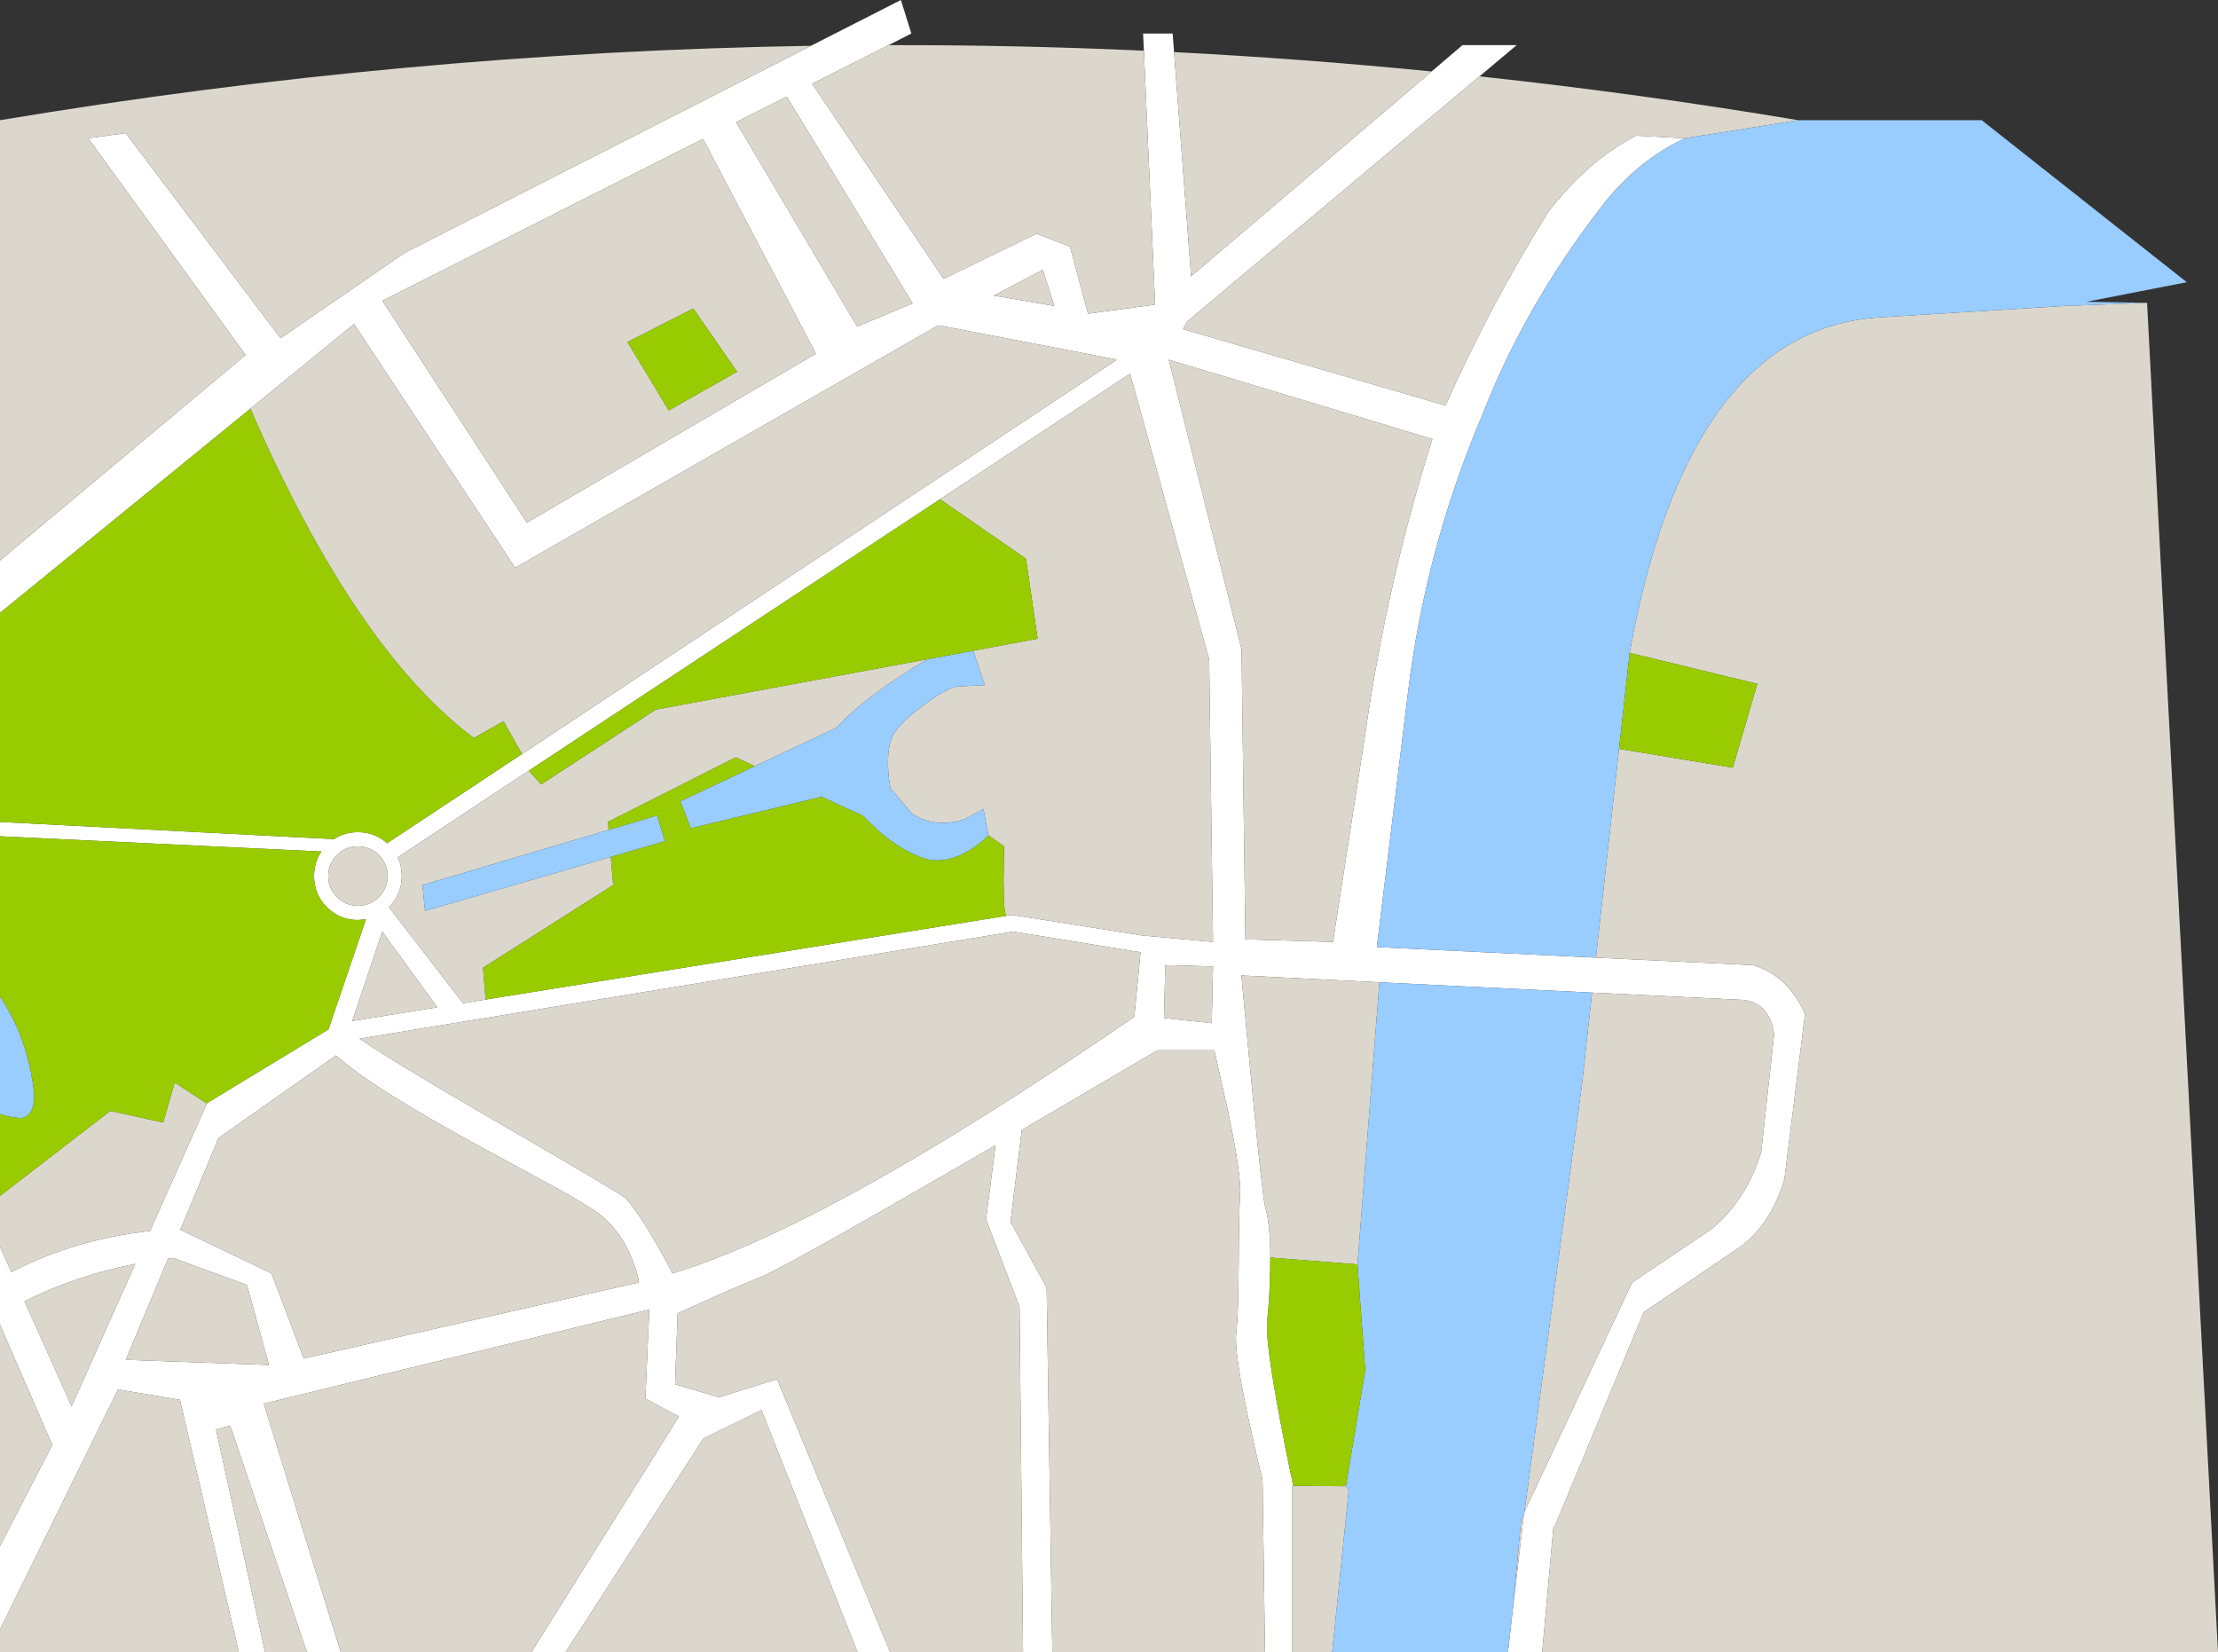
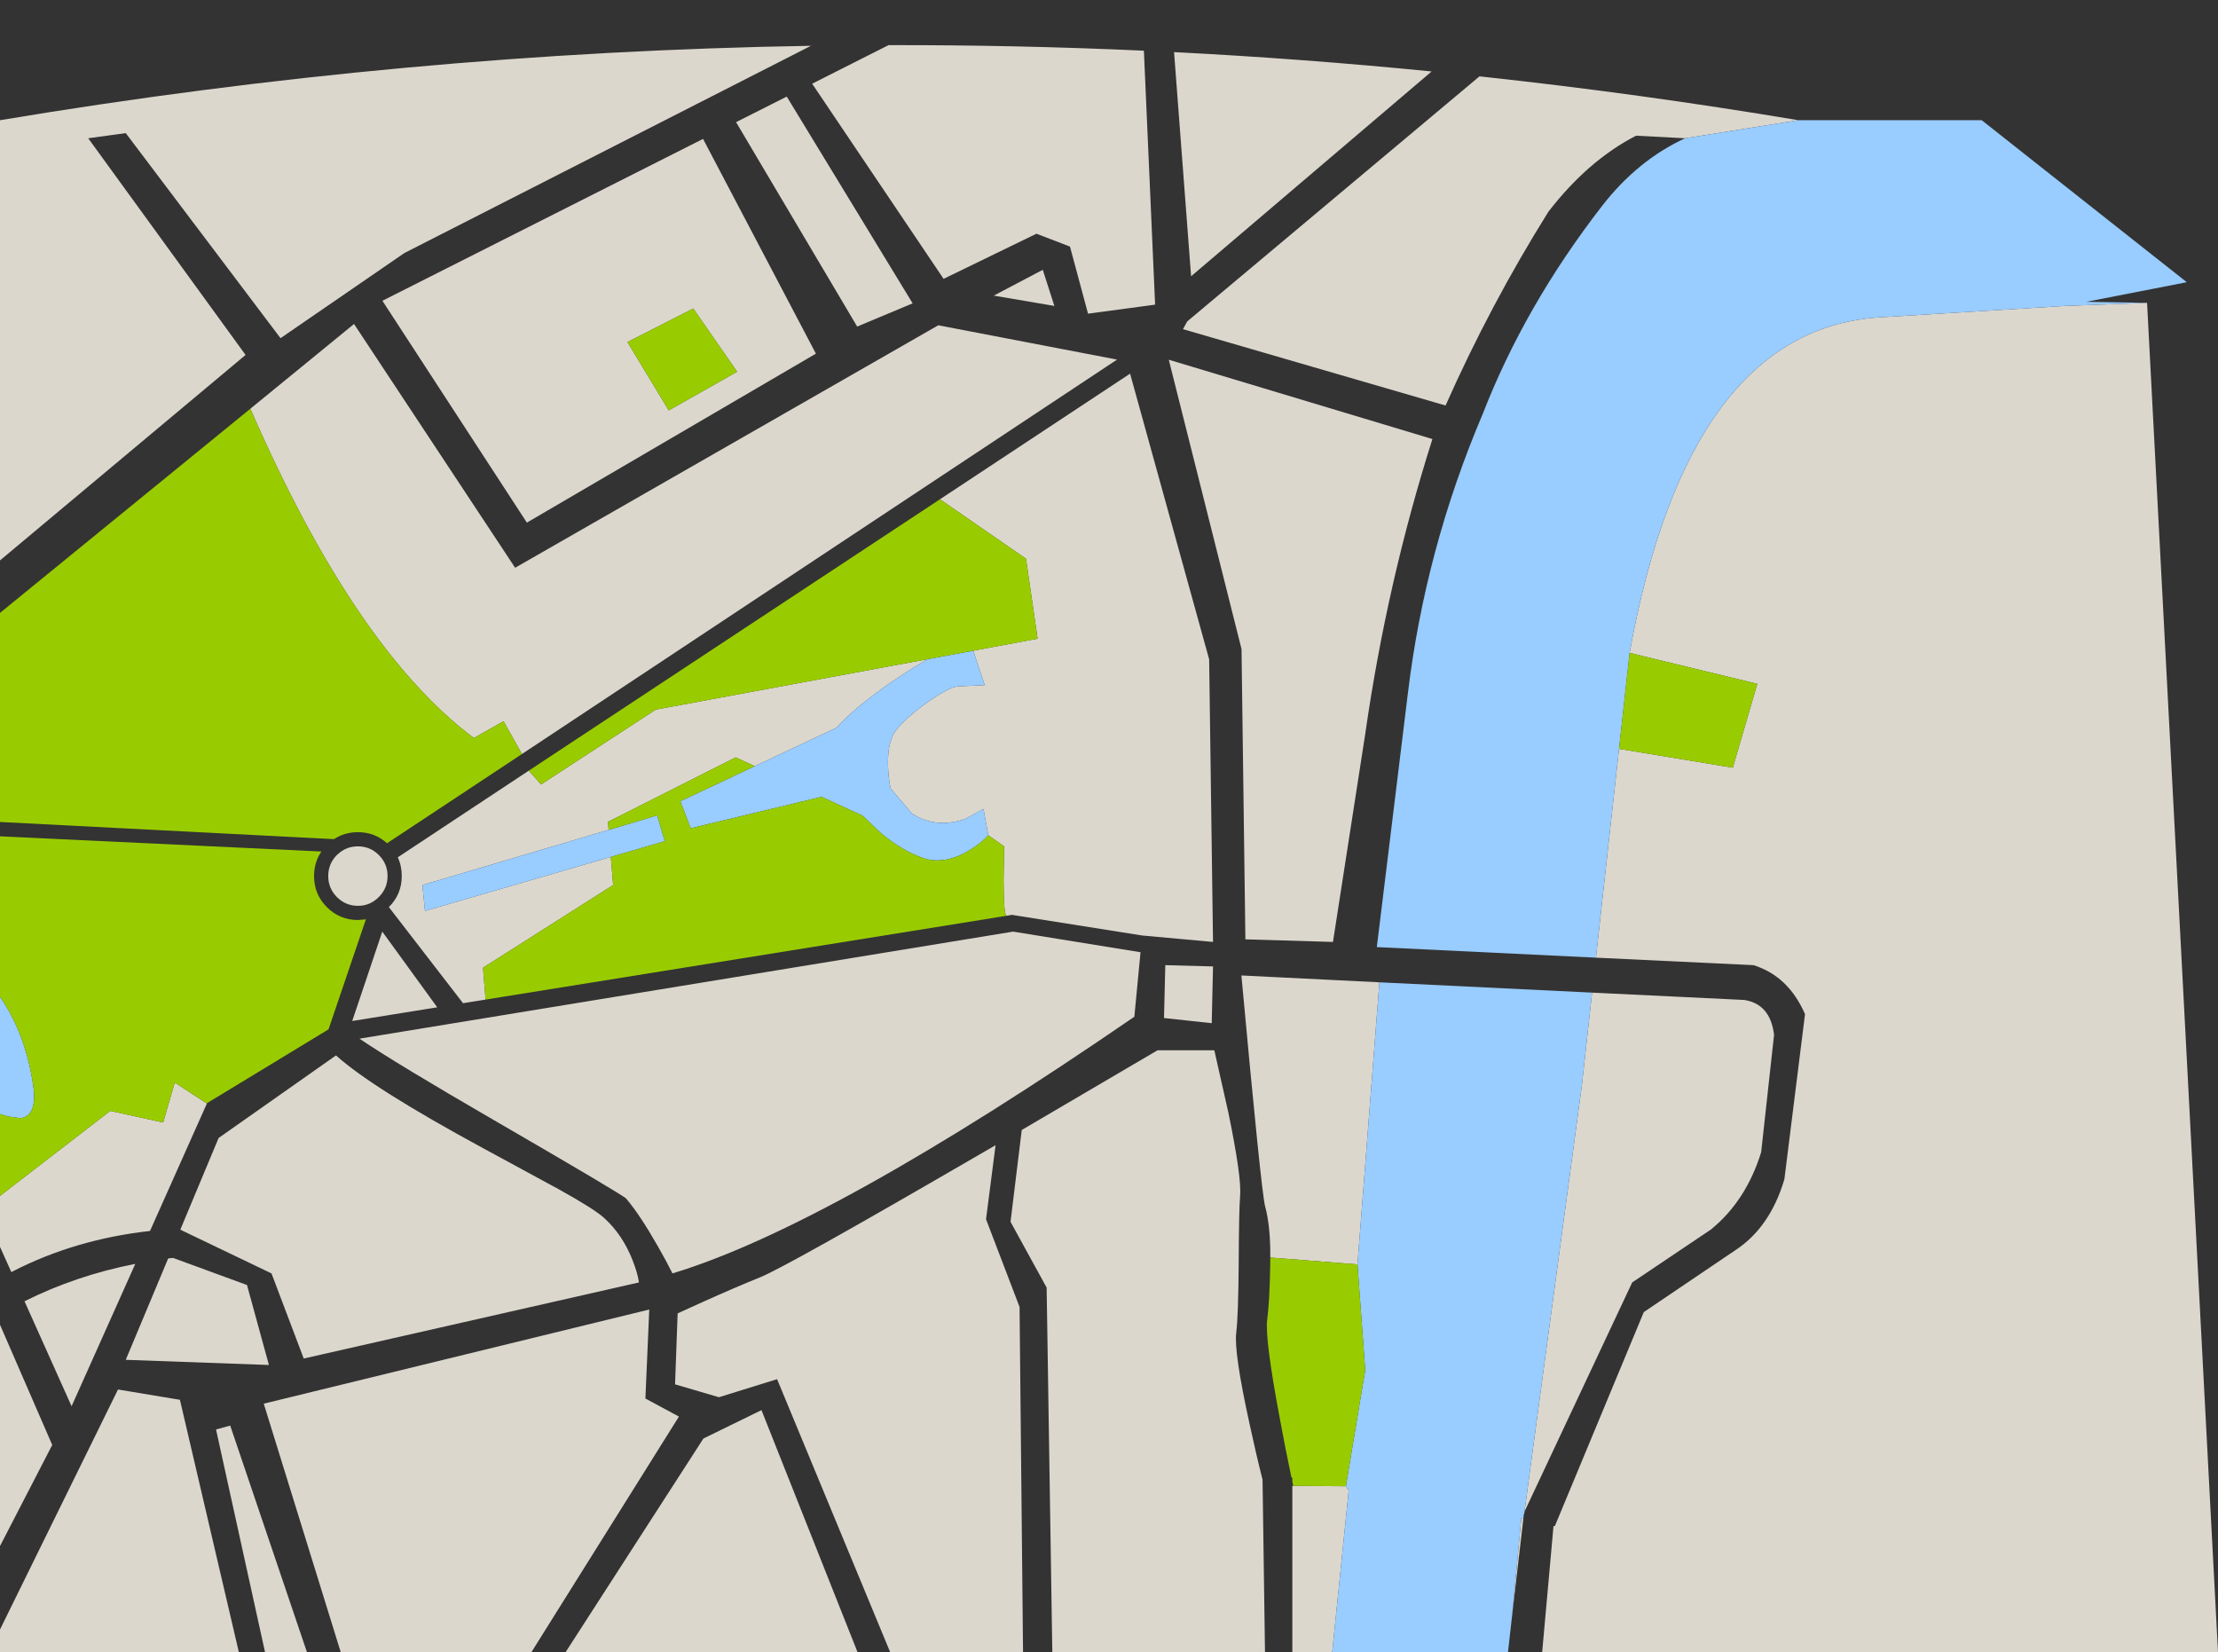
<svg xmlns="http://www.w3.org/2000/svg" height="640.5px" width="859.85px">
  <rect width="100%" height="100%" fill="#333333" stroke="none" />
  <g transform="matrix(1.0, 0.0, 0.0, 1.0, 9.1, -10.1)">
-     <path d="M609.6 381.35 L670.65 384.25 Q684.2 388.45 690.65 403.25 L682.65 467.25 Q677.1 485.95 663.65 494.75 L628.15 518.75 593.65 601.75 593.15 601.65 588.75 650.6 575.5 650.6 577.25 635.0 581.45 598.95 581.65 597.05 581.8 596.95 581.9 596.1 623.65 507.25 654.15 486.75 Q667.8 475.65 673.65 456.75 L678.65 411.25 Q677.2 399.35 667.15 397.75 L608.1 394.9 525.65 390.9 472.15 388.25 Q479.9 472.55 481.35 477.75 483.45 485.55 483.35 497.6 L483.3 501.95 Q483.05 514.8 482.15 521.75 481.2 528.95 487.1 560.3 489.25 572.0 491.55 582.85 L491.9 582.95 491.9 584.45 492.25 586.1 491.9 586.1 491.9 650.6 481.3 650.6 480.35 583.7 Q477.75 573.45 475.35 562.25 469.2 534.25 470.15 526.75 470.95 520.25 471.1 500.05 471.2 478.75 471.65 473.75 472.3 466.55 467.05 441.2 L461.65 417.25 439.65 417.25 387.0 448.15 382.65 483.75 396.65 509.25 398.85 650.6 387.5 650.6 386.15 516.75 373.15 482.75 376.85 454.05 368.65 458.8 Q295.65 501.2 285.6 505.25 275.6 509.3 263.6 514.7 L253.6 519.25 252.6 546.75 269.6 551.75 292.15 544.75 336.0 650.6 323.35 650.6 286.1 556.75 263.6 567.75 210.15 650.6 196.9 650.6 254.1 559.25 241.1 552.25 242.6 517.75 93.15 554.25 123.0 650.6 109.9 650.6 80.15 562.75 74.65 564.25 93.65 650.6 83.5 650.6 60.65 552.75 36.65 548.75 -9.1 641.8 -9.1 609.45 11.15 570.25 -9.1 523.65 -9.1 493.45 -4.7 503.25 -4.05 502.9 Q20.15 490.5 49.05 487.3 L71.1 437.9 71.15 437.75 118.25 409.15 132.75 366.5 129.65 366.75 Q122.6 366.75 117.6 361.75 112.65 356.8 112.65 349.7 112.65 344.35 115.5 340.2 L-9.1 334.3 -9.1 328.75 120.4 335.4 Q124.45 332.7 129.65 332.7 136.15 332.7 140.9 336.95 L140.95 337.0 193.25 302.4 423.95 149.5 354.65 136.2 190.6 230.2 128.15 135.7 87.95 168.55 -9.1 247.7 -9.1 227.35 86.1 147.7 25.1 63.7 39.65 61.7 99.65 141.2 147.65 108.2 305.3 27.85 340.15 10.1 344.2 23.1 335.35 27.6 305.75 42.55 356.7 118.2 392.7 100.7 405.7 105.7 412.7 131.7 438.7 128.2 434.35 29.75 434.05 23.1 445.5 23.1 446.05 30.3 452.65 117.2 545.9 37.8 557.85 27.6 578.85 27.6 564.45 39.7 451.15 134.7 449.5 137.7 551.3 167.3 Q568.65 128.2 591.15 92.2 606.45 72.35 625.15 62.7 L644.15 63.7 Q625.85 72.15 612.15 89.7 582.05 128.5 565.65 170.7 543.35 223.2 536.65 279.2 L524.65 377.25 609.6 381.35 M395.15 114.7 L376.15 124.7 399.65 128.7 395.15 114.7 M381.2 365.1 L383.15 364.75 433.65 372.75 461.15 375.25 459.65 265.7 429.0 154.95 355.3 203.65 195.9 308.85 145.1 342.45 Q146.65 345.75 146.65 349.7 146.65 356.8 141.65 361.75 L170.4 399.0 179.15 397.6 381.2 365.1 M442.65 384.25 L442.15 404.75 460.65 406.75 461.15 384.75 442.65 384.25 M433.05 379.25 L383.65 371.25 130.25 412.75 Q144.85 422.6 181.9 444.05 232.45 473.35 233.65 474.75 238.95 481.0 245.8 493.0 249.25 499.0 251.6 503.75 312.75 485.25 430.65 404.25 L433.05 379.25 M472.2 261.7 L473.7 374.25 507.65 375.25 520.15 294.7 Q528.55 235.95 546.2 180.3 L444.0 149.55 472.2 261.7 M295.9 47.55 L276.25 57.45 323.2 136.7 344.7 127.7 295.9 47.55 M137.75 341.55 Q134.4 338.2 129.65 338.2 125.6 338.2 122.55 340.65 L121.5 341.55 Q118.15 344.95 118.15 349.7 118.15 354.45 121.5 357.85 124.9 361.25 129.65 361.25 134.4 361.25 137.75 357.85 141.15 354.45 141.15 349.7 141.15 344.95 137.75 341.55 M307.2 147.2 L263.45 63.95 139.15 126.7 195.15 212.7 307.2 147.2 M127.45 405.9 L160.4 400.6 139.1 371.25 127.45 405.9 M225.1 482.25 Q221.4 478.85 207.55 471.15 188.95 461.1 178.25 455.25 135.35 432.0 121.15 419.25 L75.65 451.25 60.8 486.8 96.15 503.75 108.65 536.75 238.6 507.25 Q238.1 503.65 236.15 498.7 232.3 488.8 225.1 482.25 M56.1 497.95 L39.65 537.25 95.15 539.25 86.65 508.25 58.0 497.75 56.1 497.95 M18.65 555.25 L43.35 500.05 Q20.4 504.55 0.4 514.55 L18.65 555.25" fill="#ffffff" fill-rule="evenodd" stroke="none" />
    <path d="M622.65 263.2 Q645.3 138.1 719.25 133.15 L791.4 128.7 791.55 128.7 823.25 127.5 850.75 650.6 588.75 650.6 593.15 601.65 593.65 601.75 628.15 518.75 663.65 494.75 Q677.1 485.95 682.65 467.25 L690.65 403.25 Q684.2 388.45 670.65 384.25 L609.6 381.35 618.55 300.4 662.65 307.7 672.15 275.2 622.65 263.2 M688.05 56.7 L644.15 63.7 625.15 62.7 Q606.45 72.35 591.15 92.2 568.65 128.2 551.3 167.3 L449.5 137.7 451.15 134.7 564.45 39.7 Q626.25 46.35 688.05 56.7 M608.1 394.9 L667.15 397.75 Q677.2 399.35 678.65 411.25 L673.65 456.75 Q667.8 475.65 654.15 486.75 L623.65 507.25 581.9 596.1 604.15 430.75 608.1 394.9 M581.45 598.95 L577.25 635.0 580.65 598.75 581.45 598.95 M545.9 37.8 L452.65 117.2 446.05 30.3 Q495.95 32.85 545.9 37.8 M434.35 29.75 L438.7 128.2 412.7 131.7 405.7 105.7 392.7 100.7 356.7 118.2 305.75 42.55 335.35 27.6 Q384.85 27.5 434.35 29.75 M305.3 27.85 L147.65 108.2 99.65 141.2 39.65 61.7 25.1 63.7 86.1 147.7 -9.1 227.35 -9.1 56.7 Q148.1 30.45 305.3 27.85 M87.95 168.55 L128.15 135.7 190.6 230.2 354.65 136.2 423.95 149.5 193.25 302.4 186.1 289.7 174.6 296.2 Q128.6 261.85 87.95 168.55 M71.1 437.9 L49.05 487.3 Q20.15 490.5 -4.05 502.9 L-4.7 503.25 -9.1 493.45 -9.1 473.7 33.65 440.75 54.15 445.25 58.65 429.75 71.1 437.9 M-9.1 523.65 L11.15 570.25 -9.1 609.45 -9.1 523.65 M-9.1 641.8 L36.65 548.75 60.65 552.75 83.5 650.6 -9.1 650.6 -9.1 641.8 M93.65 650.6 L74.65 564.25 80.15 562.75 109.9 650.6 93.65 650.6 M123.0 650.6 L93.15 554.25 242.6 517.75 241.1 552.25 254.1 559.25 196.9 650.6 123.0 650.6 M210.15 650.6 L263.6 567.75 286.1 556.75 323.35 650.6 210.15 650.6 M336.0 650.6 L292.15 544.75 269.6 551.75 252.6 546.75 253.6 519.25 263.6 514.7 Q275.6 509.3 285.6 505.25 295.65 501.2 368.65 458.8 L376.85 454.05 373.15 482.75 386.15 516.75 387.5 650.6 336.0 650.6 M398.85 650.6 L396.65 509.25 382.65 483.75 387.0 448.15 439.65 417.25 461.65 417.25 467.05 441.2 Q472.3 466.55 471.65 473.75 471.2 478.75 471.1 500.05 470.95 520.25 470.15 526.75 469.2 534.25 475.35 562.25 477.75 573.45 480.35 583.7 L481.3 650.6 398.85 650.6 M491.9 650.6 L491.9 586.1 492.25 586.1 512.65 586.25 513.75 587.9 507.35 650.6 491.9 650.6 M483.35 497.6 Q483.45 485.55 481.35 477.75 479.9 472.55 472.15 388.25 L525.65 390.9 517.15 500.25 483.35 497.6 M395.15 114.7 L399.65 128.7 376.15 124.7 395.15 114.7 M374.05 333.9 L372.15 323.7 365.1 327.55 Q353.75 331.5 344.4 325.45 L336.15 315.7 Q335.3 311.7 335.15 306.85 334.9 297.1 338.65 292.7 343.1 287.5 350.95 282.0 358.75 276.6 362.15 276.2 L372.65 275.7 368.2 262.35 393.15 257.7 388.65 226.7 355.3 203.65 429.0 154.95 459.65 265.7 461.15 375.25 433.65 372.75 383.15 364.75 381.2 365.1 Q380.0 365.25 379.95 351.7 L380.15 338.2 374.05 333.9 M350.45 265.65 Q326.5 279.85 315.2 292.2 L283.5 307.1 276.1 303.7 226.6 328.7 226.85 331.8 154.65 353.2 155.65 363.25 227.7 342.3 228.6 353.2 178.15 385.25 179.15 397.6 170.4 399.0 141.65 361.75 Q146.65 356.8 146.65 349.7 146.65 345.75 145.1 342.45 L195.9 308.85 200.65 314.2 245.1 285.2 350.45 265.65 M442.65 384.25 L461.15 384.75 460.65 406.75 442.15 404.75 442.65 384.25 M472.2 261.7 L444.0 149.55 546.2 180.3 Q528.55 235.95 520.15 294.7 L507.65 375.25 473.7 374.25 472.2 261.7 M433.05 379.25 L430.65 404.25 Q312.75 485.25 251.6 503.75 249.25 499.0 245.8 493.0 238.95 481.0 233.65 474.75 232.45 473.35 181.9 444.05 144.85 422.6 130.25 412.75 L383.65 371.25 433.05 379.25 M295.9 47.55 L344.7 127.7 323.2 136.7 276.25 57.45 295.9 47.55 M276.65 154.2 L259.65 129.7 234.15 142.7 250.15 169.2 276.65 154.2 M307.2 147.2 L195.15 212.7 139.15 126.7 263.45 63.95 307.2 147.2 M137.75 341.55 Q141.15 344.95 141.15 349.7 141.15 354.45 137.75 357.85 134.4 361.25 129.65 361.25 124.9 361.25 121.5 357.85 118.15 354.45 118.15 349.7 118.15 344.95 121.5 341.55 L122.55 340.65 Q125.6 338.2 129.65 338.2 134.4 338.2 137.75 341.55 M225.1 482.25 Q232.3 488.8 236.15 498.7 238.1 503.65 238.6 507.25 L108.65 536.75 96.15 503.75 60.8 486.8 75.65 451.25 121.15 419.25 Q135.35 432.0 178.25 455.25 188.95 461.1 207.55 471.15 221.4 478.85 225.1 482.25 M127.45 405.9 L139.1 371.25 160.4 400.6 127.45 405.9 M56.1 497.95 L58.0 497.75 86.65 508.25 95.15 539.25 39.65 537.25 56.1 497.95 M18.65 555.25 L0.4 514.55 Q20.4 504.55 43.35 500.05 L18.65 555.25" fill="#dcd7cd" fill-rule="evenodd" stroke="none" />
    <path d="M823.25 127.5 L791.55 128.7 791.4 128.7 719.25 133.15 Q645.3 138.1 622.65 263.2 L618.55 300.4 609.6 381.35 524.65 377.25 536.65 279.2 Q543.35 223.2 565.65 170.7 582.05 128.5 612.15 89.7 625.85 72.15 644.15 63.7 L688.05 56.7 759.15 56.7 838.65 119.5 799.7 127.1 823.25 127.5 M581.9 596.1 L581.8 596.95 581.65 597.05 581.45 598.95 580.65 598.75 577.25 635.0 575.5 650.6 507.35 650.6 513.75 587.9 512.65 586.25 520.15 541.25 517.15 500.25 525.65 390.9 608.1 394.9 604.15 430.75 581.9 596.1 M368.2 262.35 L372.65 275.7 362.15 276.2 Q358.75 276.6 350.95 282.0 343.1 287.5 338.65 292.7 334.9 297.1 335.15 306.85 335.3 311.7 336.15 315.7 L344.4 325.45 Q353.75 331.5 365.1 327.55 L372.15 323.7 374.05 333.9 Q370.95 337.25 366.25 340.0 356.8 345.5 348.65 342.7 340.55 339.9 332.15 332.85 L325.35 326.35 309.4 319.0 258.65 331.2 254.65 320.7 283.5 307.1 315.2 292.2 Q326.5 279.85 350.45 265.65 L368.2 262.35 M227.7 342.3 L155.65 363.25 154.65 353.2 226.85 331.8 245.65 326.2 248.65 336.2 227.7 342.3 M-9.1 396.5 Q1.55 411.9 4.15 433.75 4.45 443.0 -1.15 443.55 L-5.9 442.95 -9.1 441.95 -9.1 396.5" fill="#99ccff" fill-rule="evenodd" stroke="none" />
    <path d="M622.65 263.2 L672.15 275.2 662.65 307.7 618.55 300.4 622.65 263.2 M-9.1 247.7 L87.95 168.55 Q128.6 261.85 174.6 296.2 L186.1 289.7 193.25 302.4 140.95 337.0 140.9 336.95 Q136.15 332.7 129.65 332.7 124.45 332.7 120.4 335.4 L-9.1 328.75 -9.1 247.7 M-9.1 334.3 L115.5 340.2 Q112.65 344.35 112.65 349.7 112.65 356.8 117.6 361.75 122.6 366.75 129.65 366.75 L132.75 366.5 118.25 409.15 71.15 437.75 71.1 437.9 58.65 429.75 54.15 445.25 33.65 440.75 -9.1 473.7 -9.1 441.95 -5.9 442.95 -1.15 443.55 Q4.45 443.0 4.15 433.75 1.55 411.9 -9.1 396.5 L-9.1 334.3 M492.25 586.1 L491.9 584.45 491.9 582.95 491.55 582.85 Q489.25 572.0 487.1 560.3 481.2 528.95 482.15 521.75 483.05 514.8 483.3 501.95 L483.35 497.6 517.15 500.25 520.15 541.25 512.65 586.25 492.25 586.1 M374.05 333.9 L380.15 338.2 379.95 351.7 Q380.0 365.25 381.2 365.1 L179.15 397.6 178.15 385.25 228.6 353.2 227.7 342.3 248.65 336.2 245.65 326.2 226.85 331.8 226.6 328.7 276.1 303.7 283.5 307.1 254.65 320.7 258.65 331.2 309.4 319.0 325.35 326.35 332.15 332.85 Q340.55 339.9 348.65 342.7 356.8 345.5 366.25 340.0 370.95 337.25 374.05 333.9 M355.3 203.65 L388.65 226.7 393.15 257.7 368.2 262.35 350.45 265.65 245.1 285.2 200.65 314.2 195.9 308.85 355.3 203.65 M276.65 154.2 L250.15 169.2 234.15 142.7 259.65 129.7 276.65 154.2" fill="#99cc00" fill-rule="evenodd" stroke="none" />
  </g>
</svg>